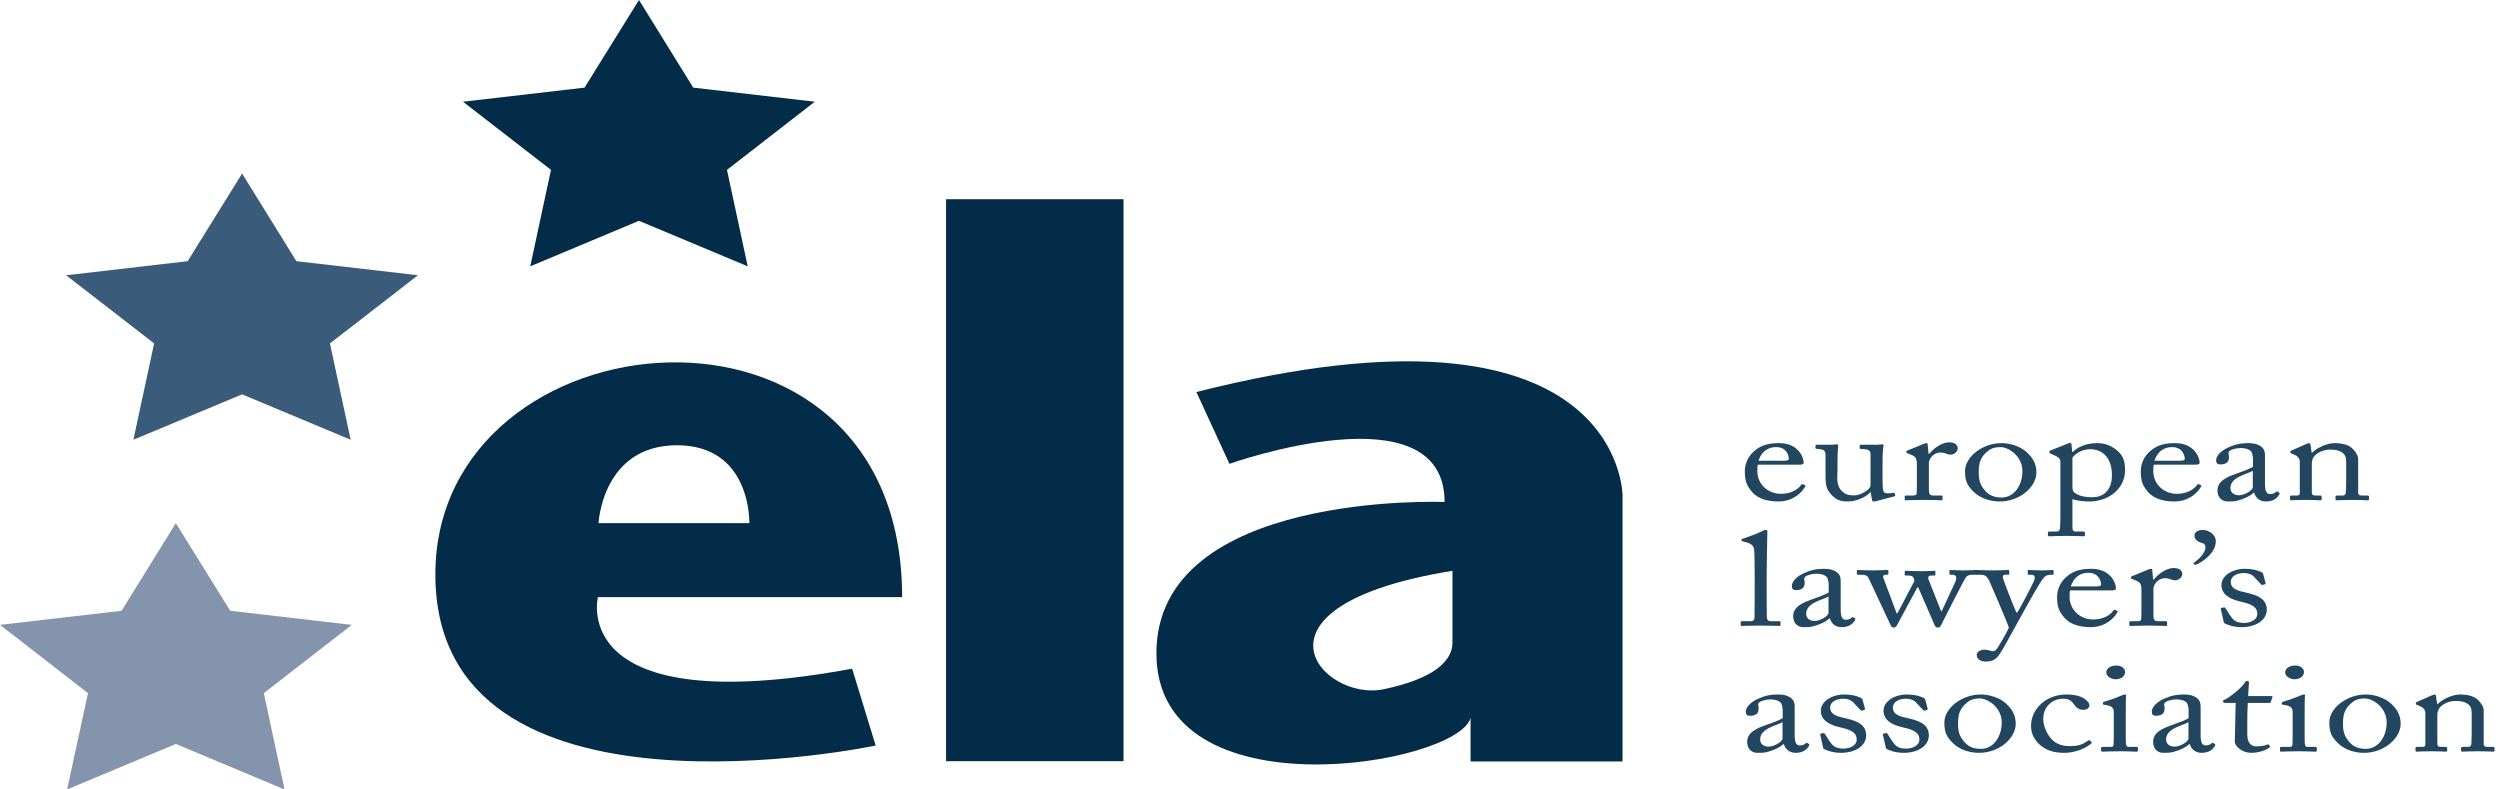
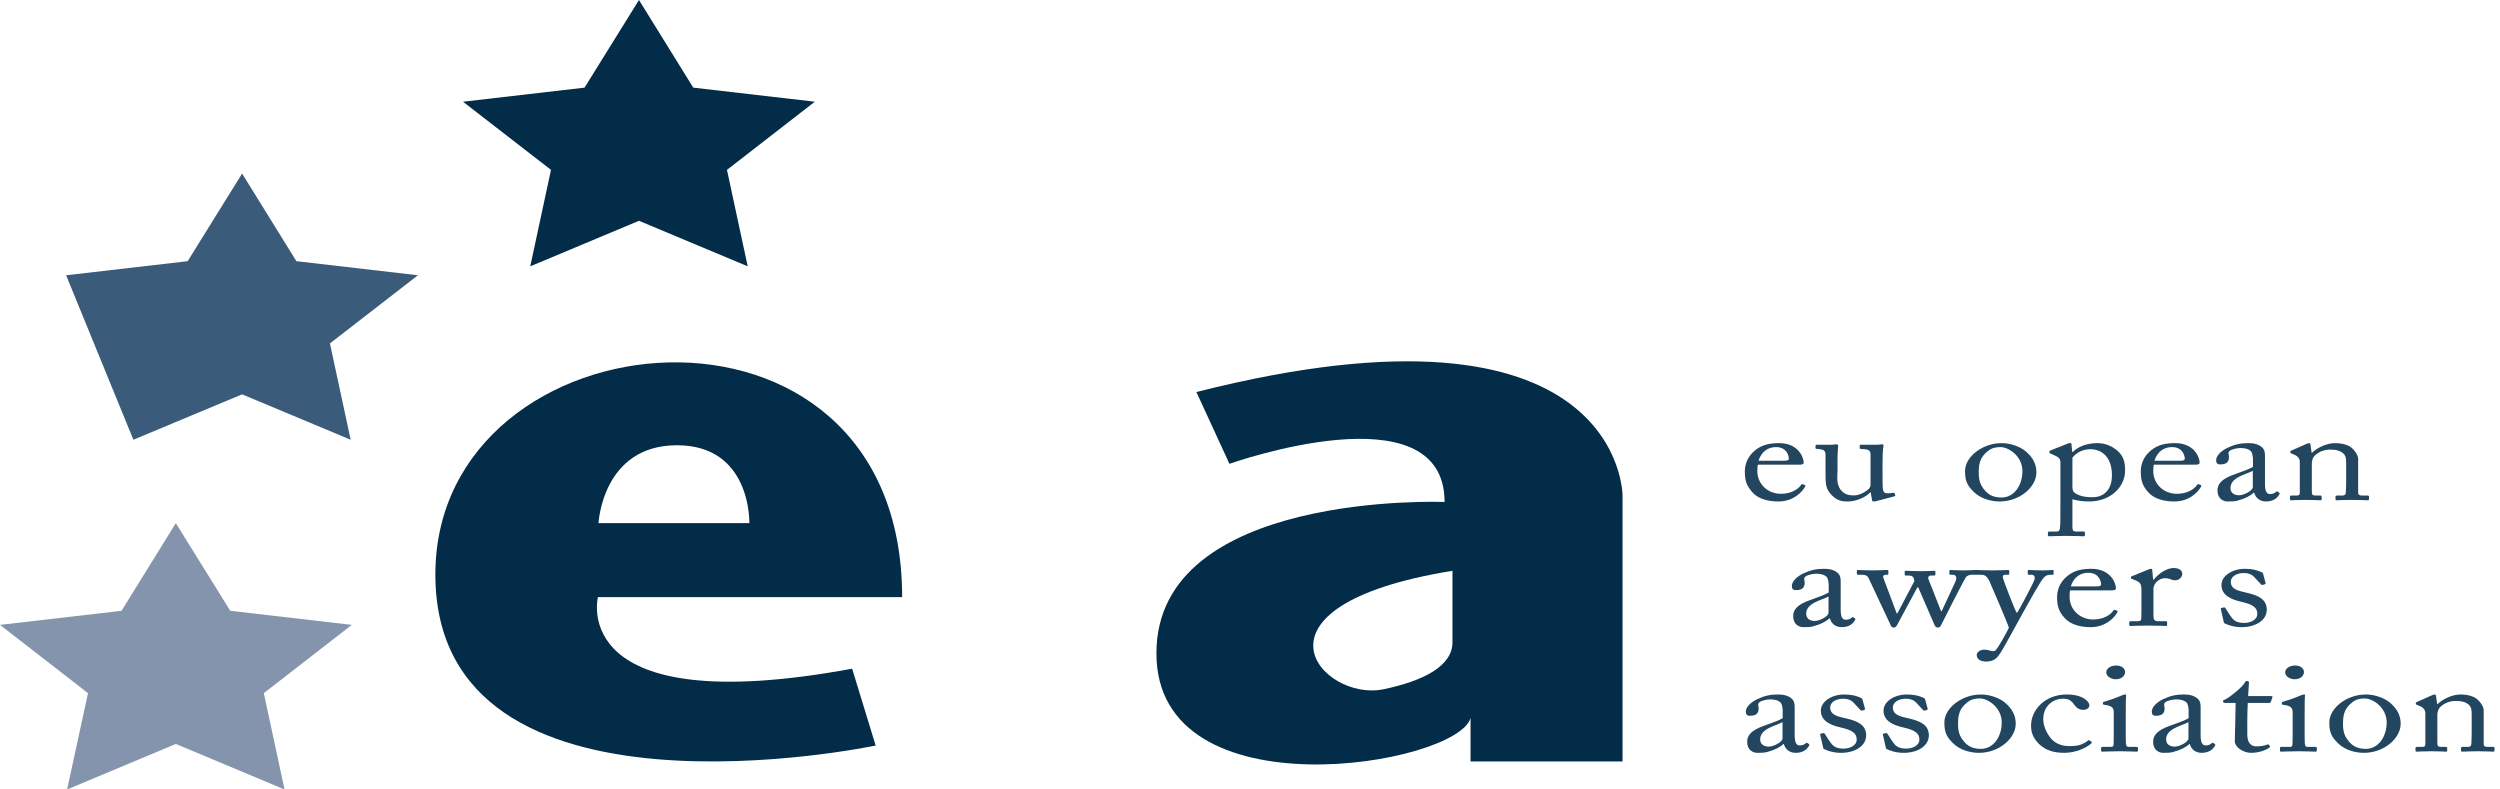
<svg xmlns="http://www.w3.org/2000/svg" width="228" height="72" viewBox="0 0 228 72" fill="none">
  <path d="M160.314 42.38C160.284 42.489 160.269 42.682 160.269 42.96C160.269 44.143 161.211 45.035 162.428 45.035C163.356 45.035 164.01 44.613 164.268 44.215C164.298 44.166 164.359 44.143 164.405 44.154L164.603 44.239C164.648 44.251 164.679 44.287 164.603 44.42C164.329 44.903 163.538 45.735 162.185 45.735C161.318 45.735 160.36 45.53 159.798 44.879C159.265 44.263 159.129 43.816 159.129 42.972C159.129 42.501 159.281 41.693 160.087 41.053C160.74 40.522 161.501 40.413 162.261 40.413C164.01 40.413 164.496 41.717 164.496 42.187C164.496 42.356 164.314 42.38 164.07 42.38H160.314ZM162.732 42.018C163.021 42.018 163.143 41.958 163.143 41.849C163.143 41.572 162.96 40.775 161.972 40.775C161.303 40.775 160.664 41.125 160.375 42.018H162.732Z" fill="#22465F" />
  <path d="M171.687 43.141C171.687 43.72 171.687 44.311 171.718 44.565C171.763 44.939 171.93 44.987 172.113 44.987C172.204 44.987 172.432 44.987 172.615 44.951C172.736 44.927 172.782 44.951 172.797 44.999L172.843 45.156C172.858 45.229 172.828 45.253 172.767 45.265L171.17 45.688C171.079 45.712 170.988 45.736 170.866 45.736C170.805 45.736 170.744 45.712 170.729 45.591L170.607 44.891H170.577C170.152 45.362 169.269 45.736 168.509 45.736C168.084 45.736 167.582 45.7 167.08 45.181C166.456 44.541 166.487 44.143 166.487 42.815V41.415C166.472 41.077 166.259 40.993 165.909 40.957C165.651 40.944 165.574 40.933 165.574 40.872V40.655C165.574 40.583 165.605 40.558 165.742 40.558H167.095C167.186 40.558 167.247 40.546 167.308 40.534C167.369 40.534 167.43 40.522 167.475 40.522C167.582 40.522 167.658 40.583 167.642 40.667C167.627 40.776 167.582 41.343 167.582 42.055V42.912C167.582 43.395 167.43 44.167 167.916 44.722C168.296 45.157 168.722 45.181 169.132 45.181C169.543 45.181 170.151 44.867 170.44 44.578C170.501 44.517 170.592 44.36 170.592 44.252V41.379C170.562 41.041 170.319 40.981 169.938 40.957C169.68 40.957 169.604 40.933 169.604 40.872V40.667C169.604 40.571 169.634 40.559 169.786 40.559H171.2C171.307 40.559 171.383 40.547 171.459 40.534C171.535 40.534 171.596 40.522 171.641 40.522C171.733 40.522 171.793 40.583 171.778 40.643C171.763 40.752 171.687 41.066 171.687 42.248V43.141H171.687Z" fill="#22465F" />
-   <path d="M174.819 42.38C174.819 41.765 174.698 41.644 174.272 41.463L173.983 41.343C173.892 41.319 173.861 41.306 173.861 41.258V41.186C173.861 41.138 173.892 41.114 173.983 41.077L175.488 40.462C175.579 40.426 175.64 40.414 175.701 40.414C175.792 40.414 175.808 40.486 175.808 40.558L175.884 41.391H175.945C176.401 40.836 177.115 40.341 177.769 40.341C178.287 40.341 178.545 40.594 178.545 40.872C178.545 41.222 178.18 41.464 177.906 41.464C177.739 41.464 177.587 41.415 177.465 41.367C177.343 41.306 177.161 41.27 176.963 41.27C176.72 41.27 176.325 41.391 176.066 41.777C175.975 41.91 175.914 42.127 175.914 42.163V44.698C175.914 45.072 176.021 45.193 176.34 45.193H177.055C177.146 45.193 177.161 45.229 177.161 45.301V45.519C177.161 45.591 177.146 45.627 177.085 45.627C176.994 45.627 176.294 45.591 175.473 45.591C174.53 45.591 173.892 45.627 173.801 45.627C173.74 45.627 173.709 45.603 173.709 45.507V45.302C173.709 45.217 173.74 45.193 173.877 45.193H174.47C174.698 45.193 174.804 45.121 174.804 44.963C174.819 44.565 174.819 44.143 174.819 43.515V42.38Z" fill="#22465F" />
  <path d="M180.05 44.903C179.35 44.239 179.213 43.792 179.213 42.935C179.213 42.32 179.624 41.547 180.521 40.992C181.312 40.51 182.057 40.413 182.559 40.413C183.395 40.413 184.231 40.751 184.687 41.113C185.372 41.668 185.721 42.296 185.721 43.08C185.721 44.395 184.231 45.735 182.361 45.735C181.631 45.735 180.688 45.506 180.05 44.903ZM184.444 42.96C184.444 41.62 183.212 40.775 182.437 40.775C182.026 40.775 181.631 40.847 181.266 41.161C180.673 41.644 180.46 42.139 180.46 43.056C180.46 43.732 180.551 44.191 181.038 44.746C181.388 45.144 181.829 45.373 182.543 45.373C183.699 45.373 184.444 44.251 184.444 42.96Z" fill="#22465F" />
  <path d="M187.91 42.175C187.91 41.885 187.803 41.717 187.362 41.523L187.013 41.367C186.906 41.331 186.906 41.294 186.906 41.258V41.161C186.906 41.125 186.937 41.101 187.013 41.077L188.472 40.498C188.594 40.449 188.716 40.401 188.822 40.401C188.898 40.401 188.929 40.461 188.929 40.642L188.989 41.222H189.035C189.446 40.799 190.236 40.413 191.255 40.413C192.031 40.413 192.547 40.679 192.989 41.005C193.566 41.463 193.81 41.958 193.81 42.887C193.81 44.468 192.426 45.735 190.525 45.735C190.115 45.735 189.476 45.687 189.005 45.53V48.077C189.005 48.415 189.111 48.475 189.339 48.475H190.008C190.13 48.475 190.145 48.523 190.145 48.596V48.801C190.145 48.873 190.115 48.91 190.008 48.91C189.932 48.91 189.415 48.873 188.442 48.873C187.56 48.873 187.028 48.91 186.906 48.91C186.8 48.91 186.769 48.873 186.769 48.801V48.583C186.769 48.523 186.799 48.475 186.952 48.475H187.545C187.803 48.475 187.834 48.354 187.864 48.173C187.909 47.908 187.909 47.256 187.909 46.073V42.175H187.91ZM189.005 44.384C189.005 44.649 189.035 44.867 189.324 45.023C189.75 45.265 190.221 45.349 190.844 45.349C191.711 45.349 192.608 44.83 192.608 43.334C192.608 41.644 191.65 40.968 190.632 40.968C189.993 40.968 189.369 41.258 189.005 41.741V44.384Z" fill="#22465F" />
  <path d="M196.425 42.38C196.394 42.489 196.379 42.682 196.379 42.96C196.379 44.143 197.321 45.035 198.538 45.035C199.466 45.035 200.119 44.613 200.378 44.215C200.408 44.166 200.469 44.143 200.515 44.154L200.713 44.239C200.758 44.251 200.789 44.287 200.713 44.42C200.439 44.903 199.648 45.735 198.295 45.735C197.428 45.735 196.47 45.53 195.907 44.879C195.375 44.263 195.239 43.816 195.239 42.972C195.239 42.501 195.391 41.693 196.197 41.053C196.85 40.522 197.611 40.413 198.371 40.413C200.119 40.413 200.606 41.717 200.606 42.187C200.606 42.356 200.423 42.38 200.181 42.38H196.425ZM198.842 42.018C199.131 42.018 199.253 41.958 199.253 41.849C199.253 41.572 199.07 40.775 198.082 40.775C197.413 40.775 196.774 41.125 196.485 42.018H198.842Z" fill="#22465F" />
  <path d="M206.566 44.154C206.566 44.842 206.748 45.06 207.022 45.06C207.266 45.06 207.478 44.963 207.554 44.879C207.615 44.818 207.646 44.794 207.706 44.83L207.858 44.927C207.904 44.963 207.935 45.023 207.843 45.144C207.721 45.325 207.433 45.735 206.657 45.735C206.109 45.735 205.714 45.422 205.577 44.927H205.547C205.228 45.228 204.726 45.482 204.042 45.663C203.753 45.735 203.479 45.735 203.145 45.735C202.78 45.735 202.233 45.494 202.233 44.734C202.233 44.178 202.551 43.696 203.753 43.273C204.437 43.032 205.228 42.742 205.471 42.574V41.801C205.441 41.596 205.426 41.282 205.258 41.125C205.091 40.968 204.787 40.86 204.346 40.86C204.042 40.86 203.571 40.956 203.358 41.113C203.145 41.27 203.282 41.451 203.282 41.668C203.282 42.091 203.099 42.356 202.476 42.356C202.233 42.356 202.111 42.248 202.111 41.97C202.111 41.584 202.536 41.126 203.16 40.836C203.798 40.534 204.33 40.413 205.015 40.413C205.729 40.413 206.018 40.582 206.231 40.739C206.55 40.993 206.566 41.27 206.566 41.596V43.443V44.154H206.566ZM205.456 42.935C204.908 43.261 203.418 43.503 203.418 44.504C203.418 44.951 203.753 45.168 204.209 45.168C204.65 45.168 205.456 44.746 205.456 44.42V42.935Z" fill="#22465F" />
  <path d="M215.065 44.939C215.065 45.132 215.202 45.192 215.399 45.192H215.886C216.023 45.192 216.053 45.228 216.053 45.301V45.494C216.053 45.578 216.023 45.627 215.932 45.627C215.825 45.627 215.354 45.591 214.487 45.591C213.712 45.591 213.225 45.627 213.118 45.627C213.028 45.627 212.997 45.591 212.997 45.494V45.301C212.997 45.216 213.043 45.192 213.195 45.192H213.635C213.802 45.192 213.924 45.132 213.939 44.915C213.955 44.601 213.97 44.215 213.97 43.901V42.308C213.97 41.825 213.97 41.475 213.529 41.222C213.164 41.005 212.799 41.005 212.419 41.005C212.175 41.005 211.644 41.089 211.187 41.475C210.883 41.74 210.838 42.066 210.838 42.296V44.794C210.838 45.12 210.883 45.192 211.202 45.192H211.583C211.705 45.192 211.735 45.228 211.735 45.313V45.518C211.735 45.59 211.705 45.627 211.628 45.627C211.522 45.627 211.111 45.59 210.305 45.59C209.53 45.59 209.043 45.627 208.952 45.627C208.876 45.627 208.846 45.59 208.846 45.518V45.301C208.846 45.228 208.876 45.192 208.998 45.192H209.439C209.636 45.192 209.742 45.156 209.742 44.95V42.126C209.742 41.764 209.499 41.559 209.12 41.414L208.998 41.366C208.891 41.33 208.876 41.294 208.876 41.258V41.197C208.876 41.137 208.937 41.1 209.013 41.076L210.321 40.497C210.442 40.449 210.533 40.413 210.594 40.413C210.67 40.413 210.7 40.461 210.716 40.557L210.822 41.294H210.853C211.294 40.859 212.175 40.413 212.936 40.413C213.392 40.413 213.864 40.485 214.228 40.678C214.684 40.92 215.064 41.523 215.064 41.825V44.939H215.065Z" fill="#22465F" />
-   <path d="M161.12 53.456C161.12 54.084 161.12 55.906 161.135 56.28C161.151 56.485 161.212 56.654 161.531 56.654H162.215C162.352 56.654 162.383 56.69 162.383 56.763V56.968C162.383 57.041 162.352 57.089 162.291 57.089C162.185 57.089 161.516 57.053 160.573 57.053C159.6 57.053 158.992 57.089 158.855 57.089C158.779 57.089 158.749 57.041 158.749 56.968V56.763C158.749 56.679 158.779 56.654 158.946 56.654H159.676C159.844 56.654 159.996 56.57 160.011 56.353C160.026 55.978 160.026 53.903 160.026 53.203V52.442C160.026 51.586 160.011 50.487 159.981 50.174C159.95 49.763 159.707 49.57 159.22 49.45L158.916 49.365C158.84 49.341 158.825 49.329 158.825 49.305V49.208C158.825 49.172 158.871 49.148 158.962 49.124C159.494 48.931 160.178 48.713 160.741 48.424C160.878 48.351 160.969 48.327 161.06 48.327C161.166 48.327 161.197 48.388 161.182 48.544C161.166 49.208 161.121 51.718 161.121 52.382V53.456H161.12Z" fill="#22465F" />
  <path d="M167.871 55.617C167.871 56.304 168.054 56.522 168.327 56.522C168.571 56.522 168.784 56.425 168.86 56.341C168.92 56.28 168.951 56.256 169.012 56.292L169.164 56.389C169.209 56.425 169.24 56.486 169.148 56.606C169.027 56.787 168.738 57.197 167.962 57.197C167.415 57.197 167.02 56.884 166.883 56.389H166.852C166.533 56.691 166.031 56.944 165.347 57.125C165.058 57.197 164.784 57.197 164.45 57.197C164.085 57.197 163.538 56.956 163.538 56.196C163.538 55.641 163.857 55.158 165.058 54.736C165.742 54.494 166.533 54.205 166.776 54.036V53.263C166.746 53.058 166.731 52.744 166.563 52.587C166.396 52.431 166.092 52.322 165.651 52.322C165.347 52.322 164.876 52.419 164.663 52.575C164.45 52.732 164.587 52.913 164.587 53.13C164.587 53.553 164.404 53.819 163.781 53.819C163.537 53.819 163.416 53.71 163.416 53.432C163.416 53.046 163.841 52.588 164.465 52.298C165.103 51.996 165.636 51.876 166.32 51.876C167.034 51.876 167.323 52.044 167.536 52.201C167.855 52.455 167.87 52.732 167.87 53.058V54.905V55.617H167.871ZM166.761 54.398C166.214 54.724 164.724 54.965 164.724 55.966C164.724 56.413 165.058 56.63 165.514 56.63C165.955 56.63 166.761 56.208 166.761 55.882V54.398Z" fill="#22465F" />
  <path d="M177.024 55.737H177.085L178.317 53.082C178.515 52.66 178.393 52.418 178.089 52.418H177.876C177.8 52.418 177.785 52.382 177.785 52.322V52.068C177.785 52.008 177.83 51.984 177.891 51.984C177.982 51.984 178.438 52.02 179.062 52.02C179.716 52.02 179.989 51.984 180.172 51.984C180.248 51.984 180.278 52.02 180.278 52.068V52.322C180.278 52.382 180.248 52.418 180.172 52.418H179.792C179.609 52.418 179.396 52.515 179.305 52.623C179.123 52.853 177.192 56.69 176.994 57.076C176.933 57.209 176.827 57.233 176.705 57.233C176.599 57.233 176.492 57.149 176.432 57.004L174.941 53.565H174.865L172.995 57.04C172.919 57.185 172.797 57.233 172.675 57.233C172.554 57.233 172.478 57.137 172.417 56.992L170.425 52.744C170.319 52.514 170.151 52.418 169.787 52.418H169.452C169.361 52.418 169.345 52.382 169.345 52.309V52.08C169.345 52.019 169.361 51.983 169.437 51.983C169.649 51.983 169.954 52.019 170.82 52.019C171.505 52.019 171.869 51.983 172.097 51.983C172.188 51.983 172.219 52.007 172.219 52.08V52.321C172.219 52.382 172.204 52.418 172.097 52.418H171.96C171.793 52.418 171.687 52.527 171.778 52.744L172.979 55.942H173.04L174.591 52.997C174.56 52.804 174.545 52.708 174.454 52.611C174.378 52.527 174.256 52.49 174.043 52.49H173.815C173.739 52.49 173.709 52.466 173.709 52.406V52.153C173.709 52.08 173.754 52.056 173.846 52.056C173.967 52.056 174.454 52.092 175.214 52.092C175.914 52.092 176.248 52.056 176.37 52.056C176.476 52.056 176.507 52.08 176.507 52.141V52.394C176.507 52.454 176.476 52.49 176.4 52.49H176.081C175.929 52.49 175.808 52.623 175.868 52.804L177.024 55.737Z" fill="#22465F" />
  <path d="M180.278 59.719C180.278 59.466 180.612 59.249 180.977 59.249C181.266 59.249 181.54 59.358 181.677 59.382C181.783 59.394 181.905 59.382 181.996 59.309C182.224 59.092 182.999 57.717 183.212 57.246C183.136 56.944 181.524 53.179 181.402 52.925C181.22 52.624 181.083 52.418 180.688 52.418H180.293C180.186 52.418 180.171 52.382 180.171 52.31V52.068C180.171 52.02 180.186 51.984 180.293 51.984C180.43 51.984 180.794 52.02 181.692 52.02C182.467 52.02 182.938 51.984 183.106 51.984C183.227 51.984 183.243 52.02 183.243 52.068V52.322C183.243 52.382 183.227 52.418 183.151 52.418H182.862C182.695 52.418 182.635 52.503 182.665 52.684C182.71 52.949 183.744 55.604 183.911 55.87H183.972C184.124 55.677 185.447 53.179 185.538 52.877C185.63 52.575 185.508 52.418 185.28 52.418H185.037C184.946 52.418 184.93 52.382 184.93 52.322V52.08C184.93 52.02 184.946 51.983 185.021 51.983C185.219 51.983 185.538 52.02 186.268 52.02C186.679 52.02 187.029 51.983 187.196 51.983C187.287 51.983 187.287 52.032 187.287 52.08V52.309C187.287 52.382 187.287 52.418 187.211 52.418H186.968C186.8 52.418 186.587 52.479 186.435 52.635C186.101 52.961 185.097 54.796 184.048 56.69C183.303 58.03 182.71 59.152 182.436 59.55C182.224 59.864 181.95 60.335 181.144 60.335C180.566 60.335 180.278 60.082 180.278 59.719Z" fill="#22465F" />
  <path d="M188.792 53.842C188.762 53.951 188.746 54.144 188.746 54.422C188.746 55.604 189.689 56.497 190.906 56.497C191.833 56.497 192.487 56.075 192.745 55.677C192.776 55.628 192.836 55.604 192.882 55.616L193.08 55.701C193.126 55.713 193.156 55.749 193.08 55.882C192.807 56.364 192.016 57.197 190.662 57.197C189.796 57.197 188.838 56.992 188.275 56.34C187.743 55.725 187.606 55.278 187.606 54.434C187.606 53.963 187.758 53.154 188.564 52.515C189.218 51.984 189.978 51.875 190.738 51.875C192.487 51.875 192.974 53.179 192.974 53.649C192.974 53.818 192.791 53.842 192.548 53.842H188.792ZM191.21 53.48C191.499 53.48 191.62 53.42 191.62 53.311C191.62 53.034 191.438 52.237 190.449 52.237C189.781 52.237 189.142 52.587 188.853 53.48H191.21Z" fill="#22465F" />
  <path d="M195.299 53.842C195.299 53.227 195.178 53.106 194.752 52.925L194.463 52.804C194.372 52.781 194.341 52.768 194.341 52.72V52.648C194.341 52.599 194.372 52.575 194.463 52.539L195.968 51.923C196.06 51.888 196.12 51.875 196.181 51.875C196.272 51.875 196.288 51.948 196.288 52.02L196.363 52.853H196.425C196.881 52.297 197.595 51.803 198.249 51.803C198.766 51.803 199.025 52.056 199.025 52.334C199.025 52.684 198.66 52.925 198.386 52.925C198.219 52.925 198.067 52.877 197.945 52.829C197.823 52.768 197.641 52.732 197.443 52.732C197.2 52.732 196.805 52.853 196.546 53.239C196.455 53.372 196.394 53.589 196.394 53.625V56.16C196.394 56.534 196.501 56.654 196.82 56.654H197.535C197.625 56.654 197.641 56.691 197.641 56.763V56.98C197.641 57.053 197.625 57.089 197.565 57.089C197.473 57.089 196.774 57.053 195.953 57.053C195.01 57.053 194.372 57.089 194.281 57.089C194.22 57.089 194.189 57.065 194.189 56.968V56.763C194.189 56.679 194.22 56.655 194.357 56.655H194.95C195.178 56.655 195.284 56.582 195.284 56.425C195.299 56.027 195.299 55.604 195.299 54.977V53.842Z" fill="#22465F" />
-   <path d="M202.08 49.365C202.08 50.499 200.757 51.272 200.484 51.404C200.407 51.441 200.332 51.501 200.21 51.501C200.103 51.501 200.058 51.465 200.058 51.404C200.058 51.344 200.058 51.32 200.18 51.248C200.499 51.006 201.138 50.475 201.138 49.884C201.138 49.727 201.016 49.582 200.909 49.546C200.772 49.498 200.134 49.377 200.134 48.846C200.134 48.569 200.408 48.327 200.894 48.327C201.366 48.327 202.08 48.689 202.08 49.365Z" fill="#22465F" />
  <path d="M202.885 56.847C202.809 56.811 202.809 56.739 202.795 56.678L202.536 55.532C202.521 55.471 202.566 55.448 202.627 55.435L202.825 55.399C202.886 55.387 202.932 55.411 202.962 55.471L203.342 56.063C203.646 56.51 203.859 56.811 204.665 56.811C205.198 56.811 205.867 56.558 205.867 55.99C205.867 55.447 205.532 55.133 204.392 54.88C203.494 54.675 202.597 54.301 202.597 53.347C202.597 52.515 203.586 51.875 204.726 51.875C205.456 51.875 205.851 52.02 206.125 52.128C206.353 52.213 206.383 52.273 206.398 52.346L206.626 53.191C206.626 53.239 206.596 53.275 206.52 53.299L206.338 53.347C206.277 53.36 206.246 53.347 206.201 53.287L205.684 52.732C205.501 52.502 205.212 52.261 204.619 52.261C204.041 52.261 203.449 52.539 203.449 53.058C203.449 53.758 204.163 53.89 204.908 54.059C206.018 54.313 206.718 54.675 206.733 55.604C206.718 56.582 205.714 57.197 204.422 57.197C203.676 57.197 203.068 56.956 202.885 56.847Z" fill="#22465F" />
  <path d="M163.675 67.078C163.675 67.766 163.858 67.983 164.131 67.983C164.374 67.983 164.587 67.887 164.664 67.802C164.724 67.742 164.755 67.718 164.816 67.754L164.968 67.851C165.013 67.887 165.044 67.947 164.952 68.068C164.83 68.249 164.541 68.659 163.766 68.659C163.219 68.659 162.823 68.345 162.687 67.851H162.656C162.337 68.152 161.835 68.406 161.151 68.587C160.862 68.659 160.588 68.659 160.254 68.659C159.889 68.659 159.341 68.418 159.341 67.657C159.341 67.102 159.661 66.62 160.862 66.197C161.546 65.956 162.337 65.666 162.58 65.497V64.725C162.55 64.52 162.535 64.206 162.367 64.049C162.2 63.892 161.896 63.784 161.455 63.784C161.151 63.784 160.679 63.88 160.467 64.037C160.254 64.194 160.39 64.375 160.39 64.592C160.39 65.015 160.208 65.28 159.584 65.28C159.341 65.28 159.219 65.171 159.219 64.894C159.219 64.508 159.645 64.049 160.269 63.759C160.907 63.458 161.439 63.337 162.124 63.337C162.838 63.337 163.127 63.506 163.34 63.663C163.659 63.916 163.674 64.194 163.674 64.52V66.366V67.078H163.675ZM162.565 65.859C162.017 66.185 160.527 66.427 160.527 67.428C160.527 67.875 160.862 68.092 161.318 68.092C161.759 68.092 162.565 67.669 162.565 67.344V65.859Z" fill="#22465F" />
  <path d="M166.35 68.309C166.274 68.273 166.274 68.2 166.259 68.14L166.001 66.994C165.986 66.933 166.031 66.909 166.092 66.897L166.29 66.861C166.35 66.849 166.396 66.873 166.426 66.933L166.806 67.525C167.111 67.971 167.323 68.273 168.129 68.273C168.662 68.273 169.331 68.02 169.331 67.452C169.331 66.909 168.996 66.595 167.856 66.342C166.959 66.137 166.062 65.763 166.062 64.809C166.062 63.977 167.05 63.337 168.19 63.337C168.92 63.337 169.316 63.482 169.589 63.59C169.817 63.675 169.848 63.735 169.863 63.807L170.091 64.652C170.091 64.701 170.061 64.737 169.985 64.761L169.802 64.809C169.741 64.822 169.711 64.809 169.665 64.749L169.148 64.194C168.966 63.964 168.677 63.723 168.084 63.723C167.506 63.723 166.913 64.001 166.913 64.519C166.913 65.219 167.627 65.352 168.373 65.521C169.483 65.775 170.182 66.137 170.197 67.066C170.182 68.043 169.179 68.659 167.886 68.659C167.141 68.659 166.533 68.418 166.35 68.309Z" fill="#22465F" />
  <path d="M172.067 68.309C171.991 68.273 171.991 68.2 171.976 68.14L171.717 66.994C171.702 66.933 171.748 66.909 171.808 66.897L172.006 66.861C172.067 66.849 172.112 66.873 172.143 66.933L172.523 67.525C172.827 67.971 173.04 68.273 173.846 68.273C174.378 68.273 175.047 68.02 175.047 67.452C175.047 66.909 174.713 66.595 173.572 66.342C172.675 66.137 171.778 65.763 171.778 64.809C171.778 63.977 172.766 63.337 173.907 63.337C174.637 63.337 175.032 63.482 175.306 63.59C175.534 63.675 175.564 63.735 175.58 63.807L175.808 64.652C175.808 64.701 175.777 64.737 175.701 64.761L175.519 64.809C175.458 64.822 175.428 64.809 175.382 64.749L174.865 64.194C174.682 63.964 174.393 63.723 173.8 63.723C173.222 63.723 172.629 64.001 172.629 64.519C172.629 65.219 173.344 65.352 174.089 65.521C175.199 65.775 175.899 66.137 175.914 67.066C175.899 68.043 174.895 68.659 173.603 68.659C172.857 68.659 172.249 68.418 172.067 68.309Z" fill="#22465F" />
  <path d="M178.164 67.826C177.464 67.163 177.327 66.716 177.327 65.859C177.327 65.244 177.738 64.471 178.635 63.916C179.426 63.434 180.171 63.337 180.673 63.337C181.509 63.337 182.345 63.675 182.801 64.037C183.485 64.592 183.835 65.22 183.835 66.004C183.835 67.319 182.345 68.659 180.475 68.659C179.745 68.659 178.802 68.43 178.164 67.826ZM182.558 65.883C182.558 64.544 181.326 63.699 180.551 63.699C180.14 63.699 179.745 63.771 179.38 64.085C178.787 64.568 178.574 65.062 178.574 65.98C178.574 66.656 178.665 67.114 179.152 67.669C179.502 68.068 179.943 68.297 180.657 68.297C181.813 68.297 182.558 67.175 182.558 65.883Z" fill="#22465F" />
  <path d="M186.344 65.594C186.344 66.246 186.709 66.982 187.119 67.428C187.621 67.947 188.26 68.044 188.777 68.044C189.537 68.044 189.932 67.911 190.449 67.525C190.479 67.501 190.525 67.489 190.571 67.525L190.723 67.646C190.784 67.694 190.799 67.73 190.723 67.802C190.282 68.201 189.309 68.659 188.275 68.659C187.469 68.659 186.617 68.514 185.918 67.815C185.355 67.223 185.233 66.716 185.233 66.173C185.233 64.761 186.48 63.337 188.487 63.337C190.069 63.337 190.555 64.061 190.555 64.315C190.54 64.592 190.312 64.737 189.993 64.737C189.643 64.737 189.384 64.58 189.157 64.254C188.822 63.76 188.503 63.724 188.138 63.724C187.271 63.723 186.344 64.351 186.344 65.594Z" fill="#22465F" />
  <path d="M192.775 65.002C192.775 64.592 192.684 64.375 191.923 64.278C191.817 64.266 191.786 64.242 191.786 64.194V64.085C191.786 64.049 191.817 64.025 191.893 64.001C192.379 63.856 192.957 63.663 193.535 63.409C193.656 63.361 193.733 63.337 193.824 63.337C193.9 63.337 193.915 63.398 193.9 63.482C193.87 63.687 193.87 64.447 193.87 65.449V66.764C193.87 67.235 193.87 67.67 193.885 67.802C193.915 68.032 193.961 68.116 194.128 68.116H194.828C194.949 68.116 194.98 68.152 194.98 68.225V68.43C194.98 68.514 194.949 68.551 194.843 68.551C194.721 68.551 194.022 68.514 193.383 68.514C192.501 68.514 191.908 68.551 191.741 68.551C191.665 68.551 191.619 68.526 191.619 68.454V68.213C191.619 68.14 191.665 68.116 191.771 68.116H192.516C192.683 68.116 192.744 68.068 192.76 67.874C192.775 67.512 192.775 67.138 192.775 66.776V65.002ZM192.091 61.322C192.091 61.02 192.41 60.694 193.018 60.694C193.551 60.694 193.809 61.02 193.809 61.285C193.809 61.599 193.535 61.949 192.927 61.949C192.592 61.949 192.091 61.708 192.091 61.322Z" fill="#22465F" />
  <path d="M200.697 67.078C200.697 67.766 200.879 67.983 201.153 67.983C201.397 67.983 201.609 67.887 201.685 67.802C201.746 67.742 201.777 67.718 201.837 67.754L201.989 67.851C202.035 67.887 202.066 67.947 201.974 68.068C201.852 68.249 201.564 68.659 200.788 68.659C200.24 68.659 199.845 68.345 199.708 67.851H199.678C199.359 68.152 198.857 68.406 198.173 68.587C197.884 68.659 197.61 68.659 197.276 68.659C196.911 68.659 196.364 68.418 196.364 67.657C196.364 67.102 196.682 66.62 197.884 66.197C198.568 65.956 199.359 65.666 199.602 65.497V64.725C199.572 64.52 199.557 64.206 199.389 64.049C199.222 63.892 198.918 63.784 198.477 63.784C198.173 63.784 197.702 63.88 197.488 64.037C197.276 64.194 197.413 64.375 197.413 64.592C197.413 65.015 197.23 65.28 196.607 65.28C196.364 65.28 196.242 65.171 196.242 64.894C196.242 64.508 196.667 64.049 197.291 63.759C197.929 63.458 198.461 63.337 199.146 63.337C199.86 63.337 200.149 63.506 200.362 63.663C200.681 63.916 200.696 64.194 200.696 64.52V66.366V67.078H200.697ZM199.587 65.859C199.04 66.185 197.549 66.427 197.549 67.428C197.549 67.875 197.884 68.092 198.34 68.092C198.781 68.092 199.587 67.669 199.587 67.344V65.859Z" fill="#22465F" />
  <path d="M204.953 67.006C204.953 67.911 205.47 68.068 205.744 68.068C206.094 68.068 206.535 68.019 206.747 67.911C206.824 67.874 206.884 67.887 206.93 67.935L207.006 68.043C207.052 68.092 207.021 68.14 206.976 68.176C206.824 68.297 206.201 68.659 205.288 68.659C204.543 68.659 203.813 68.092 203.813 67.633C203.813 67.138 203.858 66.076 203.858 65.907V65.642C203.858 65.425 203.874 64.616 203.889 64.109H202.961C202.824 64.109 202.733 64.061 202.733 63.964C202.733 63.868 202.824 63.831 203.007 63.747C203.372 63.578 204.543 62.637 204.74 62.227C204.786 62.13 204.862 62.106 204.953 62.106C205.075 62.106 205.105 62.19 205.105 62.287L205.029 63.482H207.142C207.233 63.482 207.279 63.542 207.248 63.59L207.096 64.013C207.081 64.073 207.051 64.109 206.959 64.109H204.999C204.969 64.665 204.953 65.244 204.953 65.799V67.006H204.953Z" fill="#22465F" />
  <path d="M209.089 65.002C209.089 64.592 208.998 64.375 208.238 64.278C208.131 64.266 208.101 64.242 208.101 64.194V64.085C208.101 64.049 208.131 64.025 208.207 64.001C208.693 63.856 209.271 63.663 209.849 63.409C209.971 63.361 210.047 63.337 210.138 63.337C210.214 63.337 210.229 63.398 210.214 63.482C210.184 63.687 210.184 64.447 210.184 65.449V66.764C210.184 67.235 210.184 67.67 210.199 67.802C210.229 68.032 210.275 68.116 210.442 68.116H211.142C211.264 68.116 211.294 68.152 211.294 68.225V68.43C211.294 68.514 211.264 68.551 211.157 68.551C211.035 68.551 210.336 68.514 209.698 68.514C208.815 68.514 208.222 68.551 208.055 68.551C207.979 68.551 207.934 68.526 207.934 68.454V68.213C207.934 68.14 207.979 68.116 208.086 68.116H208.83C208.998 68.116 209.059 68.068 209.074 67.874C209.089 67.512 209.089 67.138 209.089 66.776V65.002H209.089ZM208.405 61.322C208.405 61.02 208.724 60.694 209.332 60.694C209.865 60.694 210.123 61.02 210.123 61.285C210.123 61.599 209.849 61.949 209.241 61.949C208.907 61.949 208.405 61.708 208.405 61.322Z" fill="#22465F" />
  <path d="M213.27 67.826C212.57 67.163 212.434 66.716 212.434 65.859C212.434 65.244 212.844 64.471 213.742 63.916C214.532 63.434 215.277 63.337 215.779 63.337C216.615 63.337 217.451 63.675 217.908 64.037C218.592 64.592 218.942 65.22 218.942 66.004C218.942 67.319 217.451 68.659 215.582 68.659C214.851 68.659 213.909 68.43 213.27 67.826ZM217.665 65.883C217.665 64.544 216.433 63.699 215.657 63.699C215.247 63.699 214.851 63.771 214.487 64.085C213.894 64.568 213.681 65.062 213.681 65.98C213.681 66.656 213.772 67.114 214.259 67.669C214.608 68.068 215.049 68.297 215.764 68.297C216.919 68.297 217.665 67.175 217.665 65.883Z" fill="#22465F" />
  <path d="M226.513 67.863C226.513 68.056 226.65 68.116 226.848 68.116H227.334C227.471 68.116 227.501 68.152 227.501 68.225V68.418C227.501 68.502 227.471 68.551 227.38 68.551C227.273 68.551 226.802 68.514 225.936 68.514C225.16 68.514 224.673 68.551 224.567 68.551C224.476 68.551 224.445 68.514 224.445 68.418V68.225C224.445 68.14 224.491 68.116 224.643 68.116H225.083C225.251 68.116 225.372 68.056 225.388 67.838C225.403 67.525 225.418 67.139 225.418 66.825V65.232C225.418 64.749 225.418 64.399 224.977 64.145C224.612 63.928 224.247 63.928 223.867 63.928C223.624 63.928 223.092 64.013 222.635 64.399C222.331 64.664 222.286 64.99 222.286 65.22V67.718C222.286 68.044 222.331 68.116 222.651 68.116H223.031C223.153 68.116 223.183 68.152 223.183 68.237V68.442C223.183 68.514 223.153 68.551 223.077 68.551C222.97 68.551 222.56 68.514 221.754 68.514C220.978 68.514 220.491 68.551 220.401 68.551C220.324 68.551 220.294 68.514 220.294 68.442V68.224C220.294 68.152 220.324 68.116 220.446 68.116H220.887C221.085 68.116 221.191 68.08 221.191 67.874V65.051C221.191 64.689 220.948 64.484 220.568 64.339L220.446 64.29C220.339 64.254 220.324 64.218 220.324 64.182V64.121C220.324 64.061 220.385 64.025 220.461 64.001L221.769 63.421C221.891 63.373 221.982 63.337 222.043 63.337C222.119 63.337 222.149 63.385 222.164 63.482L222.271 64.218H222.301C222.742 63.784 223.624 63.337 224.384 63.337C224.84 63.337 225.312 63.41 225.676 63.603C226.133 63.844 226.513 64.448 226.513 64.749V67.863H226.513Z" fill="#22465F" />
-   <path fill-rule="evenodd" clip-rule="evenodd" d="M86.28 69.42H102.465V18.168H86.28V69.42Z" fill="#032C48" />
  <path fill-rule="evenodd" clip-rule="evenodd" d="M132.465 58.584C132.465 60.72 129.87 62.088 126.195 62.856C120.585 64.056 112.605 55.284 132.465 52.056V58.584ZM109.125 35.784L112.125 42.3C112.125 42.3 131.745 35.328 131.745 45.78C131.745 45.78 105.465 44.724 105.465 59.58C105.465 74.436 132.96 69.78 134.115 65.472V69.444H147.975V45.18C147.975 45.18 147.975 25.896 109.08 35.76L109.125 35.784Z" fill="#032C48" />
  <path fill-rule="evenodd" clip-rule="evenodd" d="M61.74 40.608C68.55 40.608 68.34 47.712 68.34 47.712H54.585C54.585 47.712 54.93 40.608 61.74 40.608ZM54.525 54.456H82.275C82.275 24.228 39.705 28.296 39.705 52.392C39.705 76.488 79.86 67.992 79.86 67.992L77.715 60.984C51.735 65.784 54.525 54.492 54.525 54.492" fill="#032C48" />
  <path fill-rule="evenodd" clip-rule="evenodd" d="M58.275 0L63.225 7.992L74.31 9.276L66.3 15.492L68.19 24.288L58.275 20.136L48.36 24.288L50.25 15.492L42.225 9.276L53.31 7.992L58.275 0Z" fill="#032C48" />
-   <path fill-rule="evenodd" clip-rule="evenodd" d="M22.08 15.828L27.03 23.82L38.115 25.104L30.09 31.32L31.98 40.104L22.08 35.964L12.165 40.104L14.055 31.32L6.03 25.104L17.115 23.82L22.08 15.828Z" fill="#3A5B7A" />
+   <path fill-rule="evenodd" clip-rule="evenodd" d="M22.08 15.828L27.03 23.82L38.115 25.104L30.09 31.32L31.98 40.104L22.08 35.964L12.165 40.104L6.03 25.104L17.115 23.82L22.08 15.828Z" fill="#3A5B7A" />
  <path fill-rule="evenodd" clip-rule="evenodd" d="M16.035 47.712L21 55.704L32.085 56.988L24.06 63.216L25.95 72L16.035 67.848L6.12 72L8.025 63.216L0 56.988L11.085 55.704L16.035 47.712Z" fill="#8594AD" />
</svg>